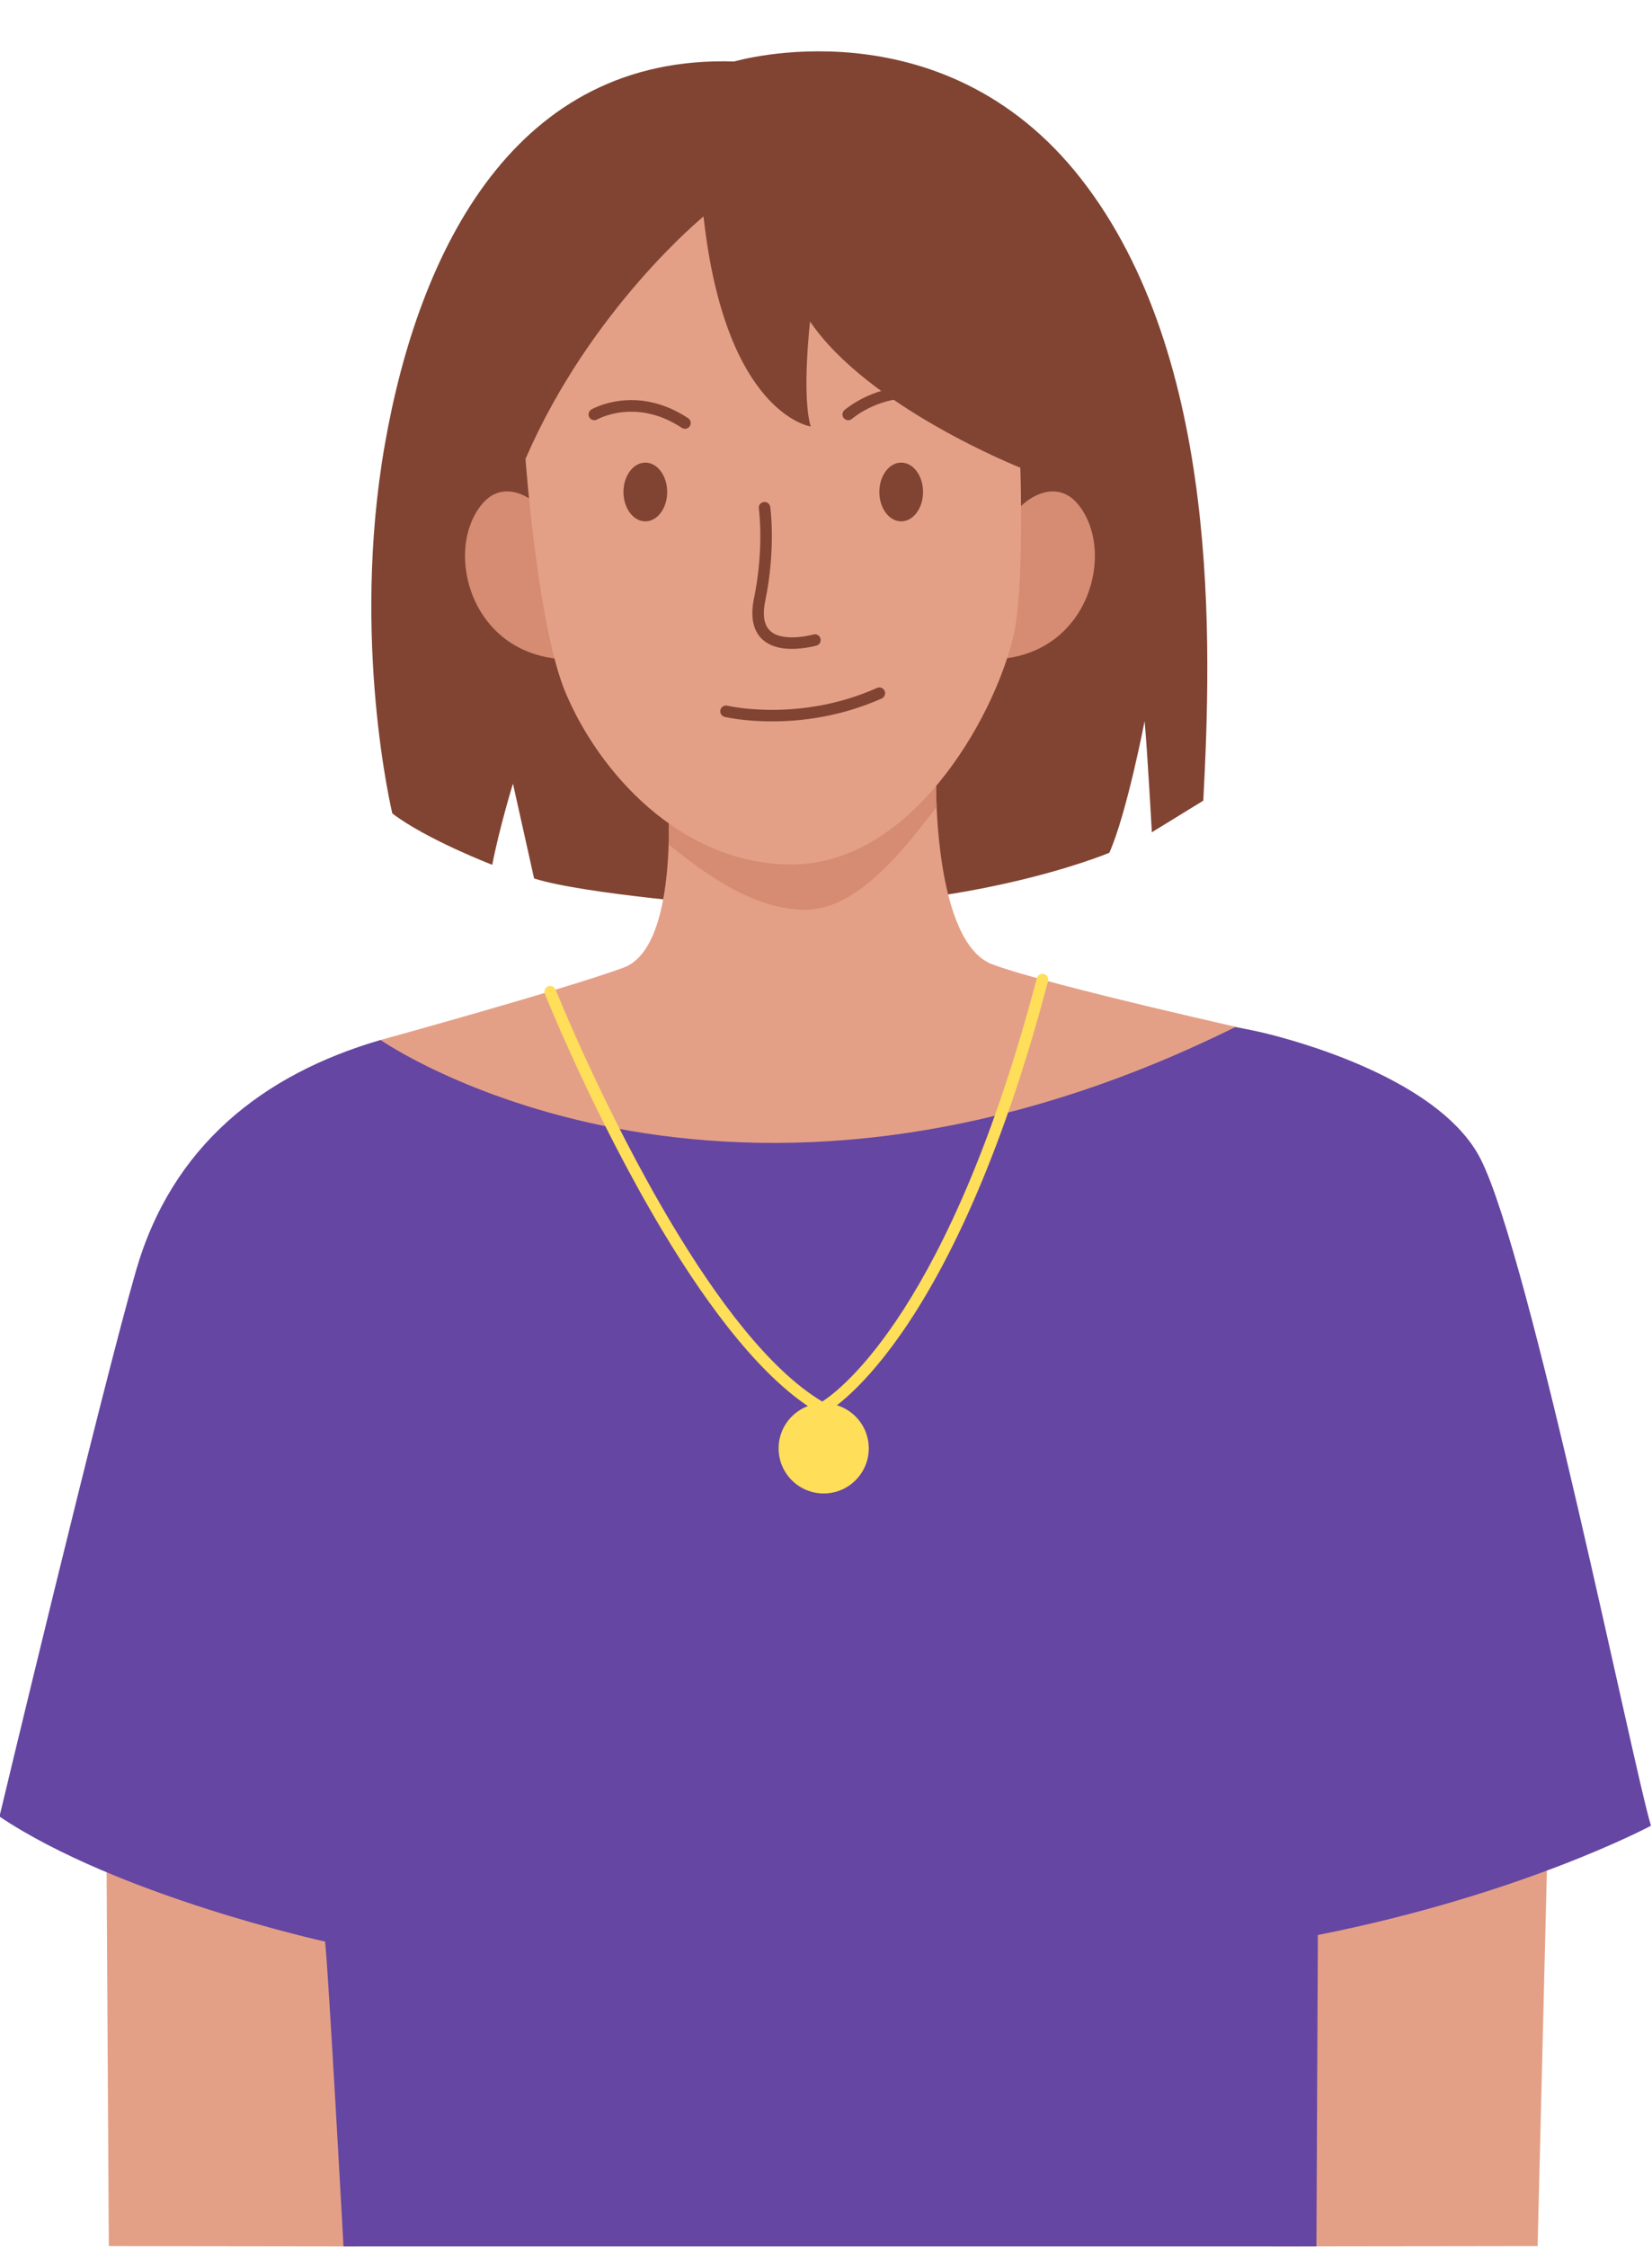
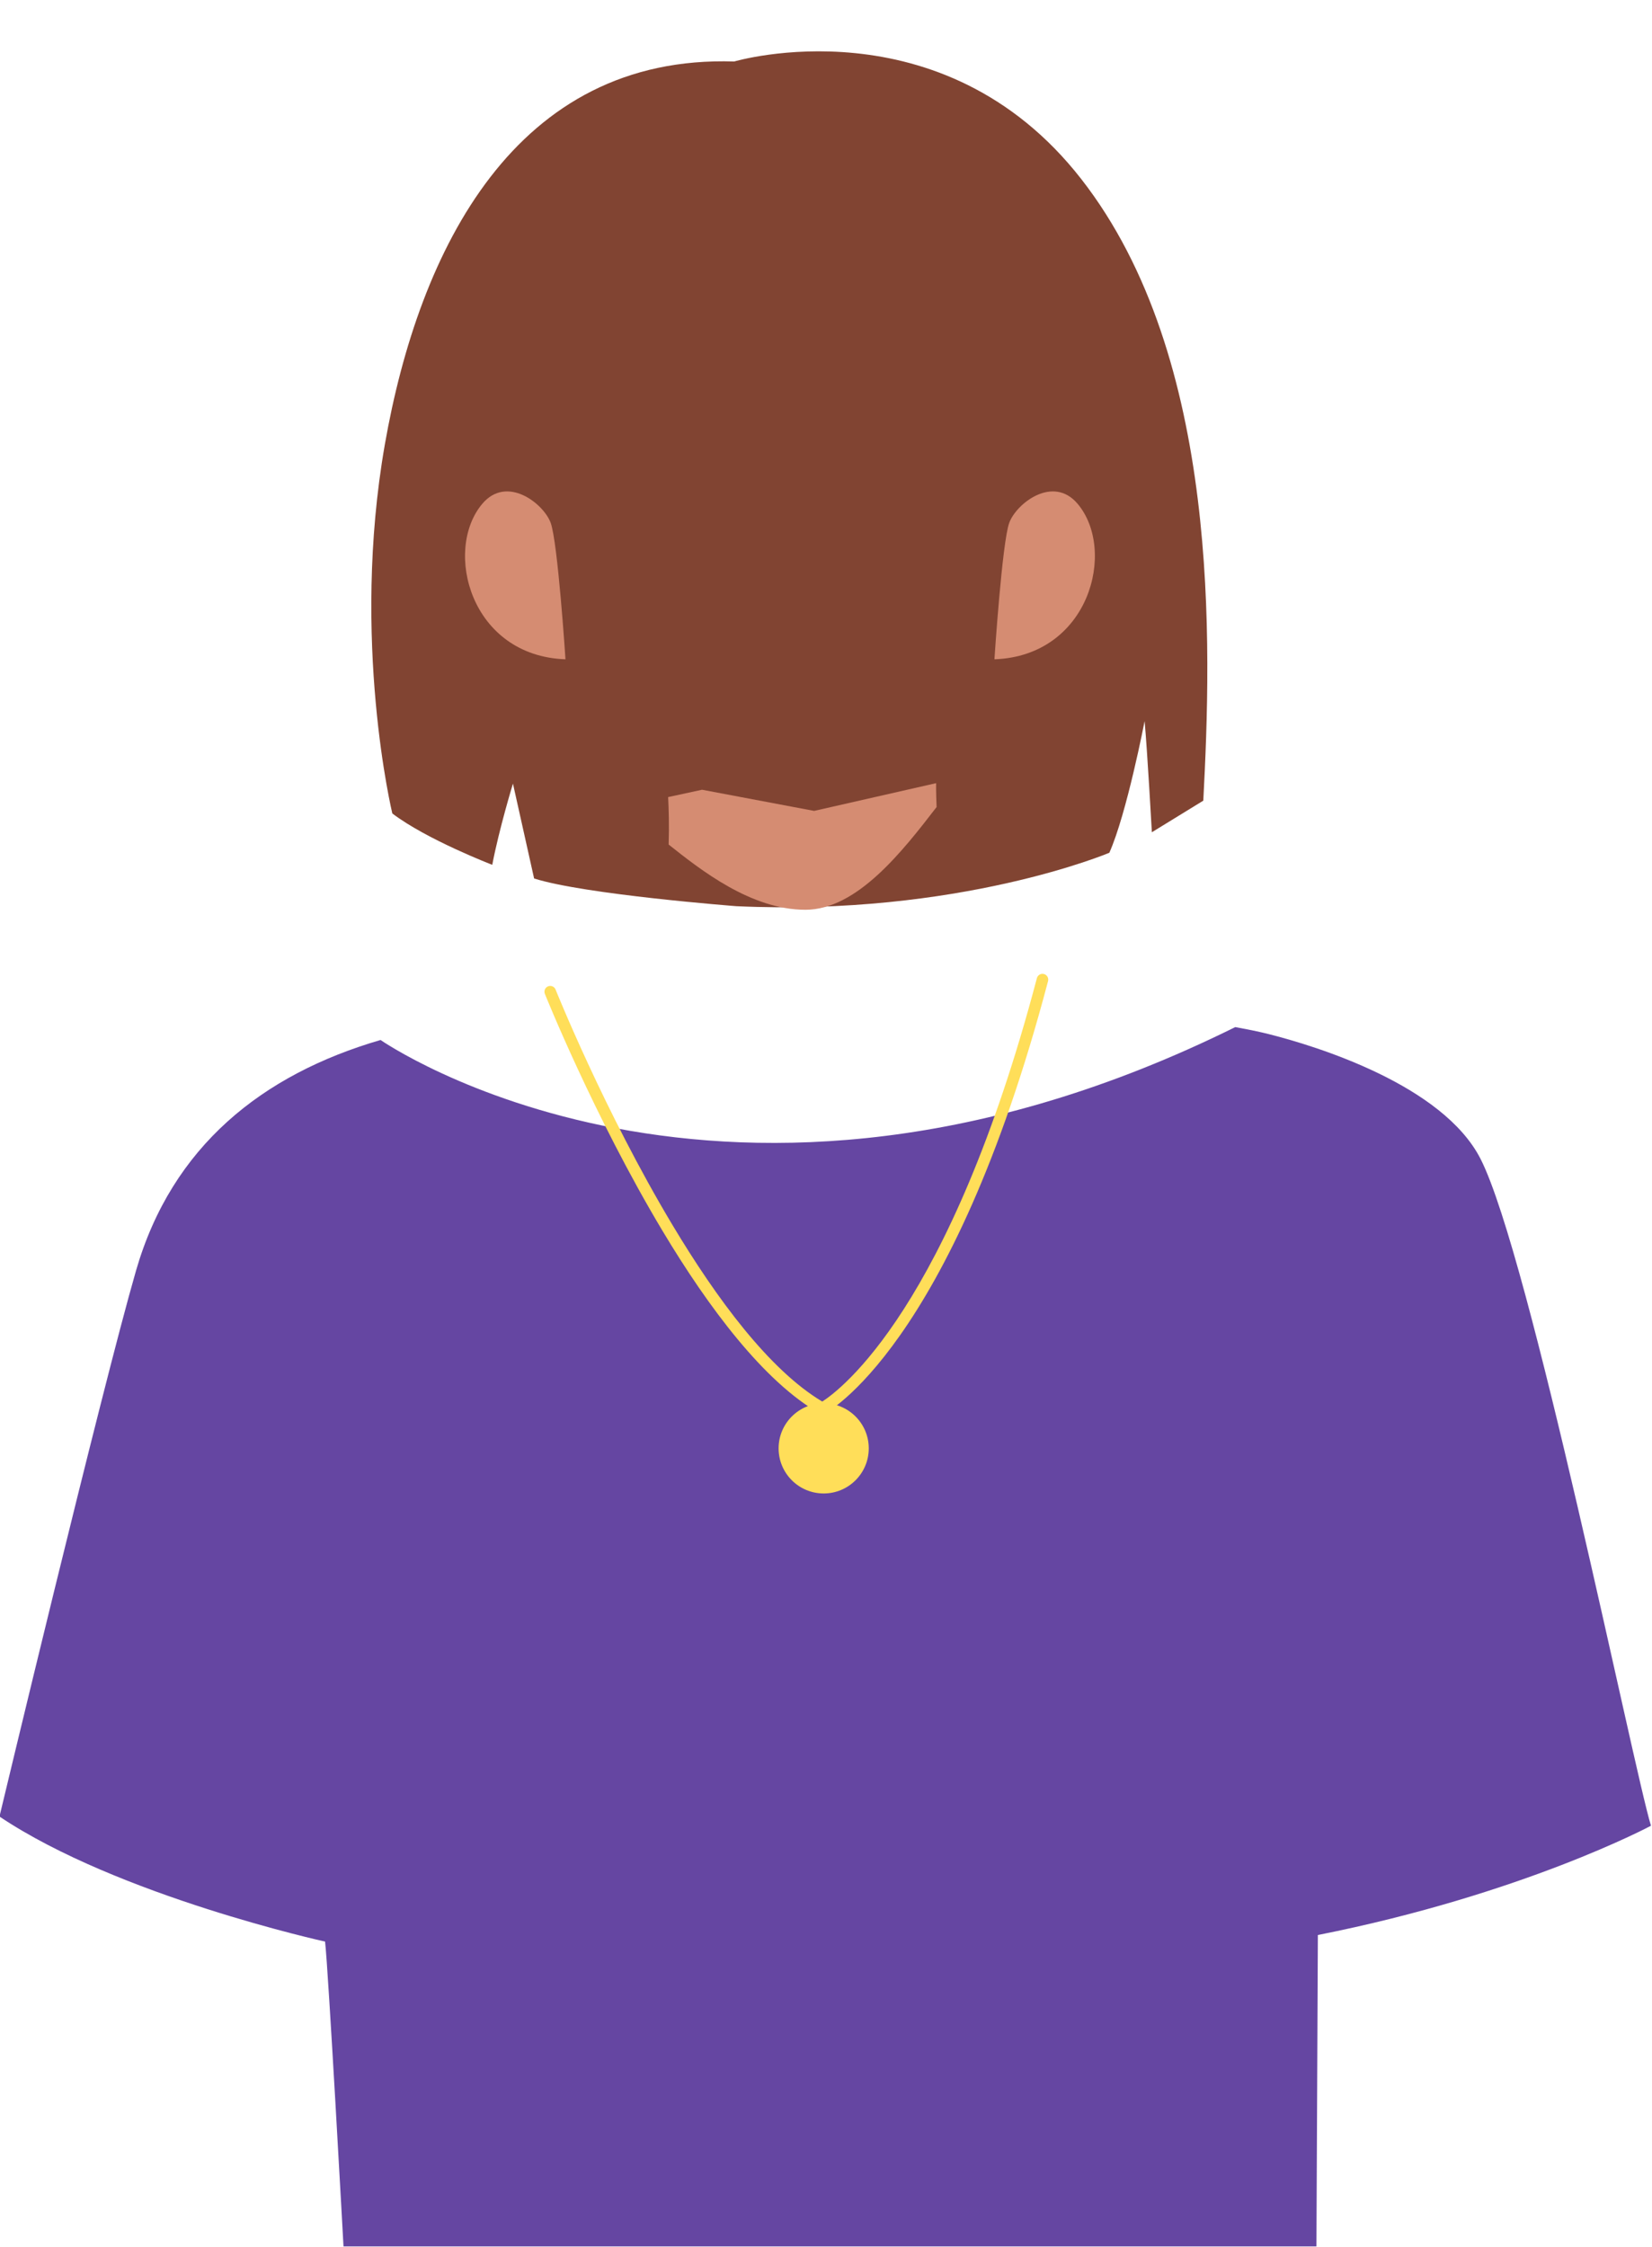
<svg xmlns="http://www.w3.org/2000/svg" clip-rule="evenodd" fill="#000000" fill-rule="evenodd" height="187.2" preserveAspectRatio="xMidYMid meet" stroke-linejoin="round" stroke-miterlimit="2" version="1" viewBox="-0.0 -4.3 137.7 187.2" width="137.7" zoomAndPan="magnify">
  <g>
    <g>
-       <path d="M0 0H800V400H0z" fill="none" transform="matrix(.731 0 0 1 -441.508 -212.526)" />
      <g id="change1_1">
        <path d="M446.643,269.364C446.643,269.364 435.69,268.524 432.048,267.365L430.521,260.522C430.521,260.522 429.525,263.782 429.028,266.38C429.028,266.38 424.3,264.564 421.816,262.675C421.816,262.675 418.803,250.209 421.272,236.081C423.742,221.954 430.717,207.921 446.489,208.43C446.489,208.43 461.463,204 471.539,216.915C481.615,229.829 480.932,250.556 480.342,261.751L476.63,264.03C476.63,264.03 476.304,258.178 476.107,256.013C476.107,256.013 474.821,262.683 473.562,265.509C473.562,265.509 462.715,270.103 446.643,269.364Z" fill="#814432" transform="matrix(1.155 0 0 1.155 -454.496 -239.913)" />
      </g>
      <g id="change2_2">
        <path d="M433.242,241.705C432.726,240.309 430.073,238.233 428.301,240.346C425.492,243.696 427.448,251.31 434.312,251.554C434.312,251.554 433.759,243.101 433.242,241.705Z" fill="#d58c72" transform="matrix(1.155 0 0 1.155 -454.496 -239.913)" />
      </g>
      <g id="change2_3">
        <path d="M433.242,241.705C432.726,240.309 430.073,238.233 428.301,240.346C425.492,243.696 427.448,251.31 434.312,251.554C434.312,251.554 433.759,243.101 433.242,241.705Z" fill="#d58c72" transform="matrix(-1.155 0 0 1.155 584.52 -239.913)" />
      </g>
      <g id="change3_2">
-         <path d="M452.257,262.49L461.058,260.49C461.058,260.49 460.902,272.01 465.14,273.569C469.377,275.128 484.76,278.533 484.76,278.533L505.242,334.705L504.469,366.022L485.352,366.046C485.352,366.046 452.92,329.135 452.92,328.136C452.92,327.636 452.617,311.256 452.314,295.001C452.01,311.256 451.707,327.636 451.707,328.136C451.707,329.135 419.276,366.046 419.276,366.046L401.356,366.023L401.167,333.959L420.967,279.016C420.967,279.016 434.26,275.357 438.498,273.798C442.736,272.238 441.653,260.49 441.653,260.49L452.257,262.49Z" fill="#e4a086" transform="matrix(1.155 0 0 1.155 -454.496 -239.913)" />
-       </g>
+         </g>
      <g id="change2_1">
        <path d="M444.168,260.964L452.257,262.49L461.058,260.49C461.058,260.49 461.049,261.165 461.095,262.211C458.627,265.413 455.347,269.622 451.627,269.622C447.692,269.622 444.051,266.736 441.757,264.917C441.801,263.538 441.763,262.307 441.72,261.494L444.168,260.964Z" fill="#d58c72" transform="matrix(1.155 0 0 1.155 -454.496 -239.913)" />
      </g>
      <g id="change3_1">
-         <path d="M431.427,237.1C431.427,237.1 432.305,249.154 434.312,253.943C436.73,259.714 442.578,266.246 450.466,266.357C459.128,266.478 465.186,255.994 466.635,249.889C467.439,246.5 467.138,237.734 467.138,237.734C467.138,237.734 456.181,233.388 451.964,227.191C451.964,227.191 451.344,232.503 452.01,234.76C452.01,234.76 445.846,233.891 444.275,219.61C444.275,219.61 436.118,226.269 431.427,237.1Z" fill="#e4a086" transform="matrix(1.155 0 0 1.155 -454.496 -239.913)" />
-       </g>
+         </g>
      <g transform="matrix(1.155 0 0 1.155 -454.496 -239.913)">
        <g id="change1_3">
-           <path d="M436.603,234.251C436.603,234.251 439.388,232.66 442.706,234.857C442.898,234.984 443.156,234.931 443.283,234.739C443.41,234.548 443.358,234.289 443.166,234.162C439.373,231.652 436.184,233.531 436.184,233.531C435.985,233.646 435.918,233.902 436.033,234.1C436.149,234.299 436.404,234.367 436.603,234.251Z" fill="#814432" />
-         </g>
+           </g>
        <g id="change1_4">
          <path d="M454.993,234.205C454.993,234.205 456.694,232.717 459.21,232.711C459.44,232.711 459.626,232.523 459.625,232.293C459.625,232.063 459.438,231.877 459.208,231.878C456.363,231.885 454.443,233.579 454.443,233.579C454.27,233.731 454.253,233.994 454.405,234.167C454.557,234.34 454.82,234.357 454.993,234.205Z" fill="#814432" />
        </g>
        <g id="change1_5">
          <ellipse cx="440.075" cy="239.485" fill="#814432" rx="1.578" ry="2.119" />
        </g>
        <g id="change1_7" transform="translate(18.465)">
          <ellipse cx="440.075" cy="239.485" fill="#814432" rx="1.578" ry="2.119" />
        </g>
      </g>
      <g>
        <g id="change1_6">
          <path d="M448.266,240.679C448.266,240.679 448.667,243.517 447.917,247.152C447.654,248.426 447.853,249.269 448.255,249.819C448.648,250.358 449.251,250.639 449.914,250.748C450.805,250.894 451.803,250.725 452.416,250.569C452.639,250.512 452.774,250.285 452.717,250.063C452.661,249.84 452.434,249.705 452.211,249.762C451.681,249.896 450.819,250.052 450.049,249.925C449.606,249.853 449.191,249.687 448.928,249.327C448.626,248.915 448.536,248.276 448.733,247.321C449.516,243.525 449.091,240.562 449.091,240.562C449.058,240.334 448.847,240.176 448.619,240.208C448.392,240.24 448.233,240.452 448.266,240.679Z" fill="#814432" transform="matrix(1.155 0 0 1.155 -454.496 -239.913)" />
        </g>
        <g id="change1_2">
-           <path d="M445.802,255.36C445.802,255.36 451.216,256.667 457.133,254.032C457.343,253.939 457.437,253.692 457.344,253.482C457.25,253.272 457.004,253.178 456.794,253.271C451.155,255.782 445.997,254.55 445.997,254.55C445.773,254.496 445.548,254.634 445.494,254.858C445.44,255.082 445.578,255.307 445.802,255.36Z" fill="#814432" transform="matrix(1.155 0 0 1.155 -454.496 -239.509)" />
-         </g>
+           </g>
      </g>
      <g id="change4_1">
        <path d="M420.967,279.016C420.967,279.016 445.802,296.327 482.646,278.087C482.646,278.087 483.936,278.309 485.014,278.579C488.487,279.448 497.634,282.256 500.355,287.602C503.922,294.609 511.346,331.399 512.649,335.698C512.649,335.698 503.423,340.642 488.61,343.581L488.507,366.046L418.293,366.046C418.293,366.046 417.193,345.971 416.962,344.055C416.962,344.055 402.022,340.77 393.465,335.034C393.465,335.034 400.808,304.352 403.32,295.652C405.909,286.683 412.439,281.5 420.967,279.016Z" fill="#6546a2" transform="matrix(1.155 0 0 1.155 -454.496 -239.913)" />
      </g>
      <g>
        <g id="change5_1">
          <path d="M432.824,275.687C432.824,275.687 436.357,284.512 441.319,292.791C444.656,298.359 448.648,303.669 452.638,305.945C452.761,306.015 452.911,306.018 453.036,305.954C453.036,305.954 462.141,301.301 469.139,274.767C469.197,274.545 469.064,274.317 468.842,274.258C468.62,274.199 468.391,274.332 468.333,274.555C462.059,298.342 454.159,304.256 452.843,305.099C449.02,302.814 445.232,297.698 442.034,292.363C437.106,284.141 433.598,275.377 433.598,275.377C433.513,275.164 433.27,275.06 433.056,275.145C432.843,275.231 432.739,275.474 432.824,275.687Z" fill="#ffde59" transform="matrix(1.155 0 0 1.155 -454.496 -239.913)" />
        </g>
        <g id="change5_2" transform="matrix(.872 0 0 .872 -325.92 -153.036)">
          <circle cx="452.496" cy="308.959" fill="#ffde59" r="4.309" />
        </g>
      </g>
    </g>
  </g>
</svg>